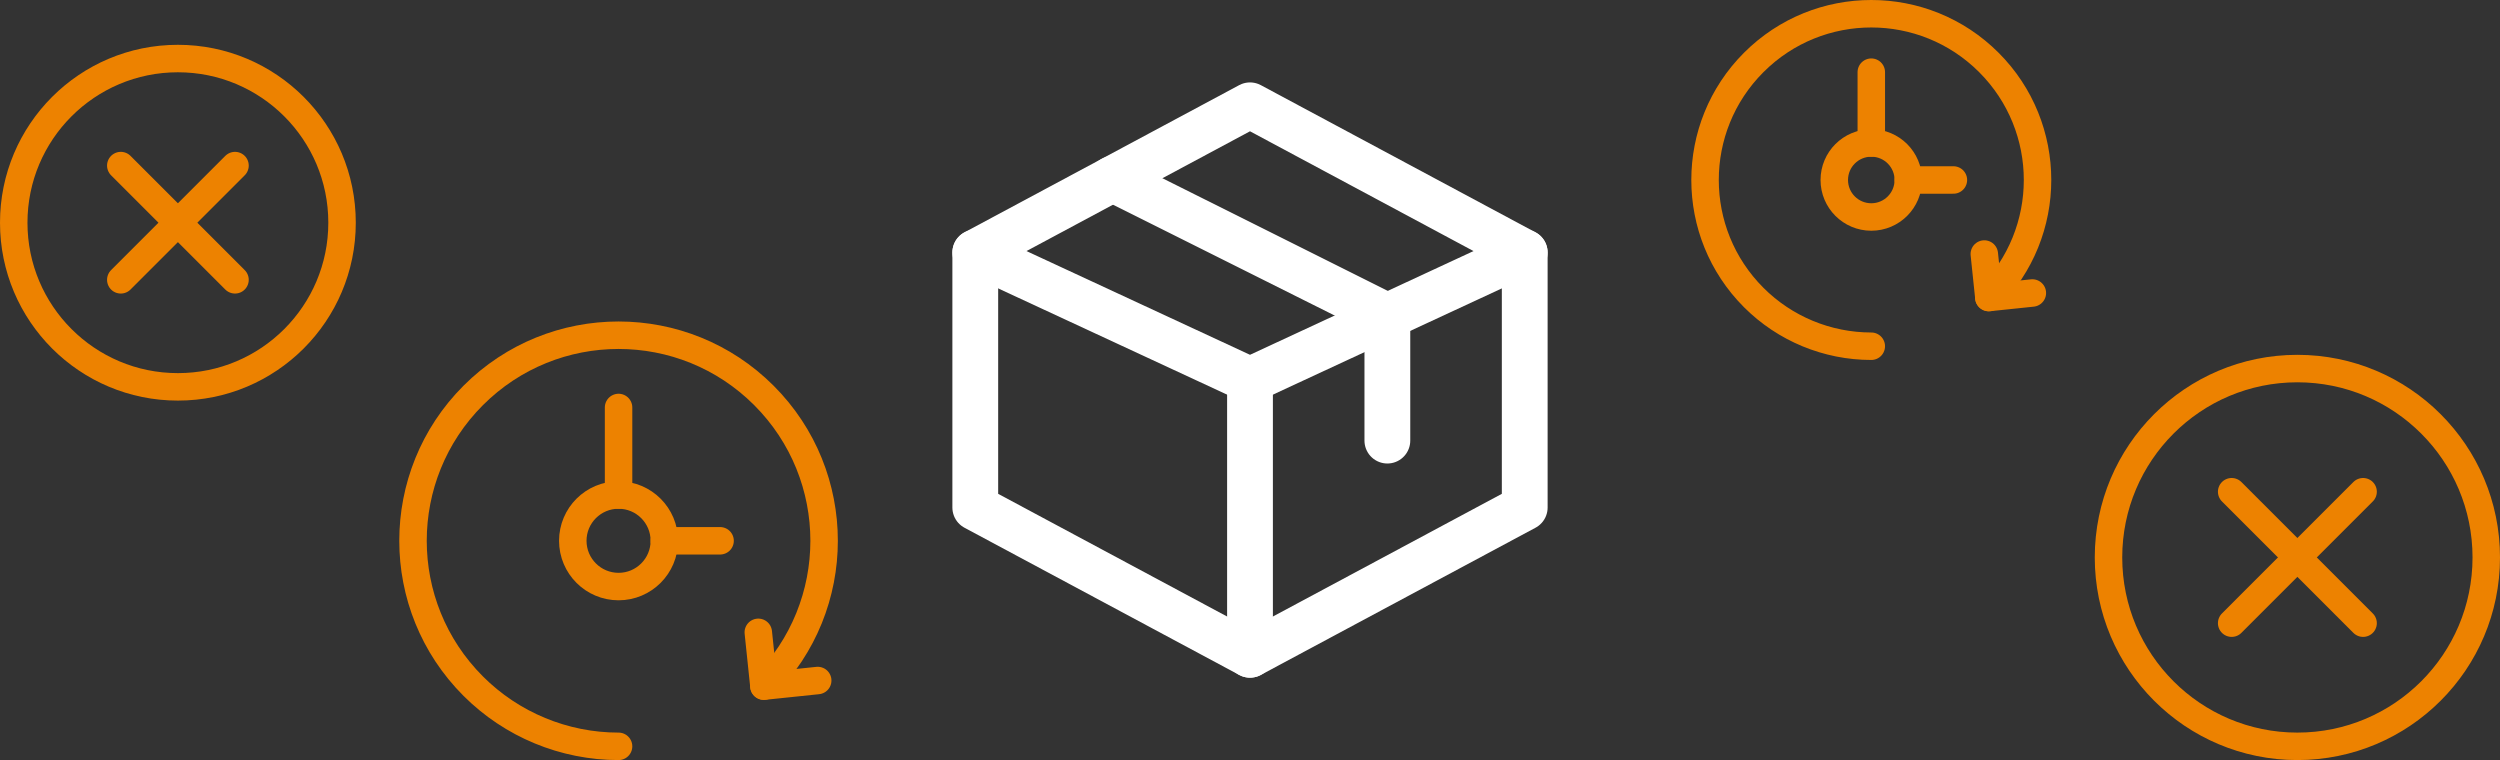
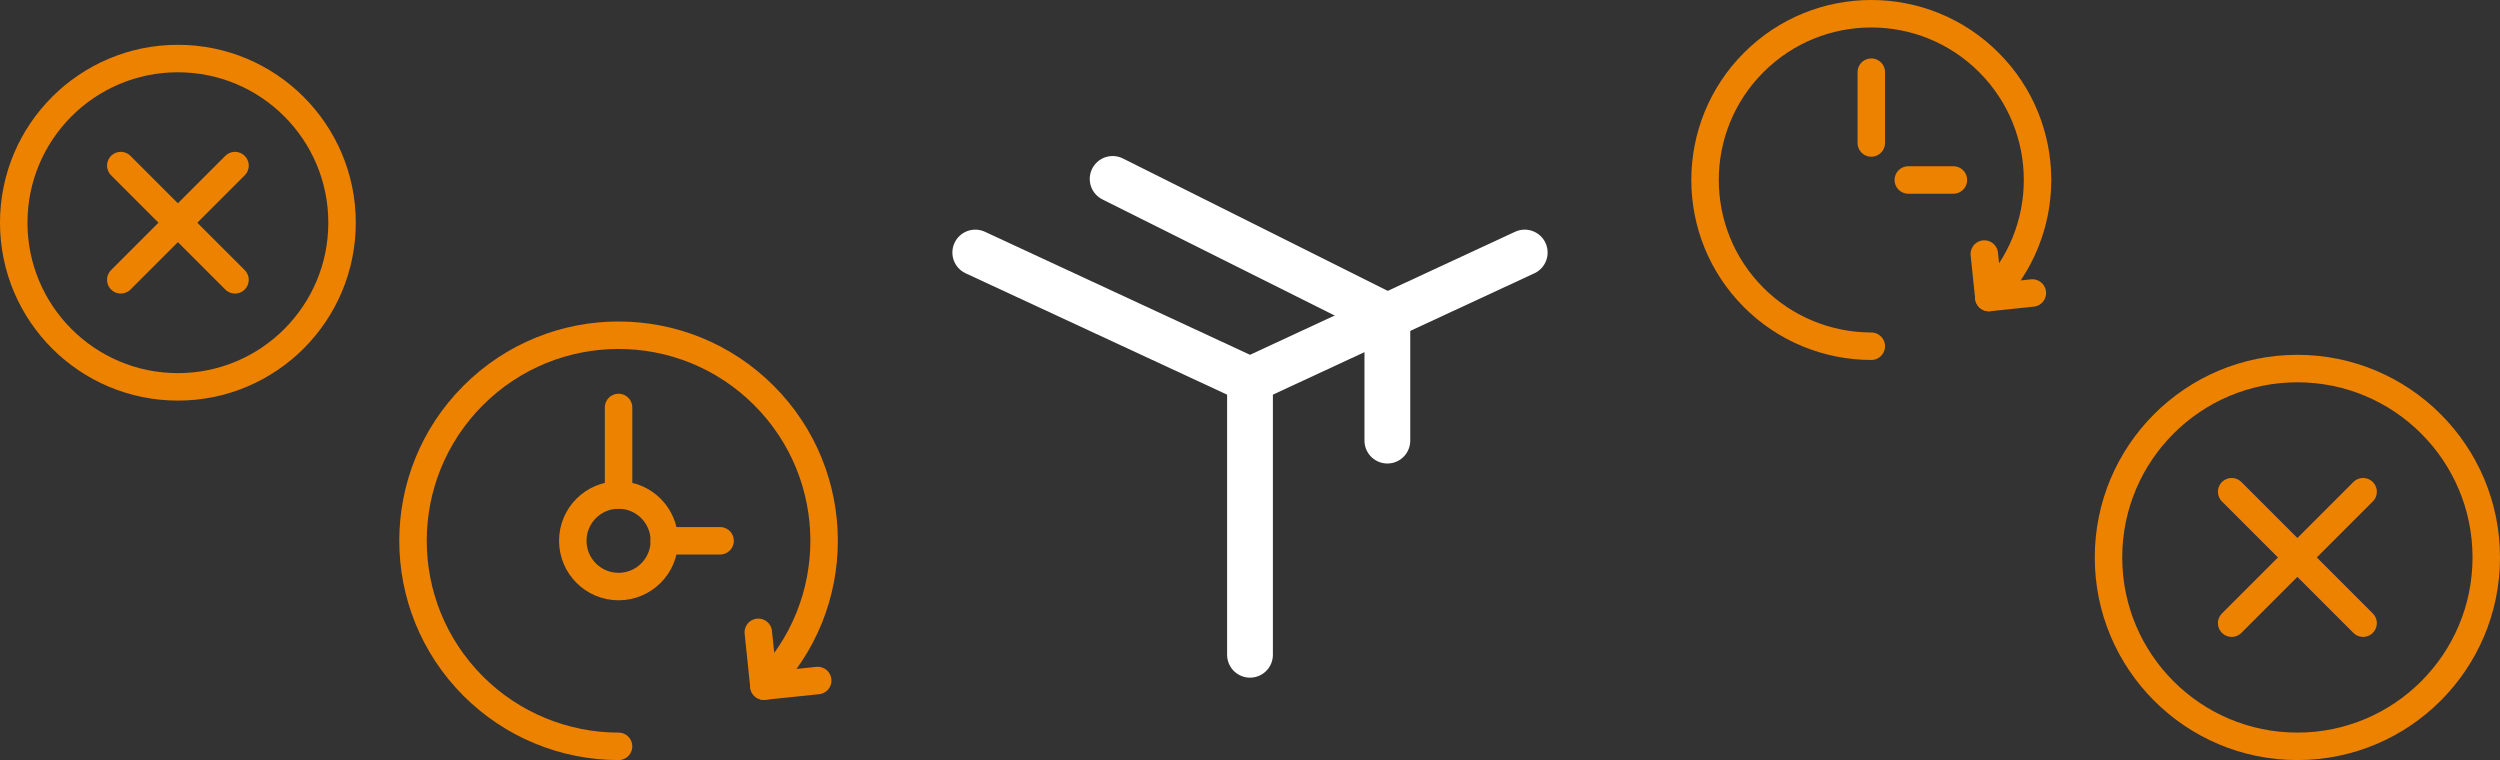
<svg xmlns="http://www.w3.org/2000/svg" xml:space="preserve" width="273px" height="83px" version="1.1" style="shape-rendering:geometricPrecision; text-rendering:geometricPrecision; image-rendering:optimizeQuality; fill-rule:evenodd; clip-rule:evenodd" viewBox="0 0 27300 8300">
  <rect x="0" y="0" width="27300" height="8300" fill="#333333" stroke="none" />
  <defs>
    <style type="text/css">
   
    .str1 {stroke:#ED8200;stroke-width:300;stroke-linecap:round;stroke-linejoin:round;stroke-miterlimit:2.613}
    .str0 {stroke:white;stroke-width:500;stroke-linecap:round;stroke-linejoin:round;stroke-miterlimit:2.613}
    .fil0 {fill:none}
   
  </style>
  </defs>
  <g id="Layer_x0020_1">
    <g id="_2730165131040">
-       <polygon class="fil0 str0" points="16650,2757.7 16650,5542.3 13650,7150 10650,5542.3 10650,2757.7 13650,1150 " />
      <polyline class="fil0 str0" points="10650,2757.7 13650,4150 16650,2757.7 " />
      <line class="fil0 str0" x1="13650" y1="7150" x2="13650" y2="4150" />
      <polyline class="fil0 str0" points="12150,1953.9 15150,3453.8 15150,4811.5 " />
      <g>
        <g>
          <line class="fil0 str1" x1="25805" y1="5369.7" x2="24369.8" y2="6804.9" />
          <line class="fil0 str1" x1="24369.8" y1="5369.7" x2="25805" y2="6804.9" />
        </g>
        <circle class="fil0 str1" cx="25087.4" cy="6087.3" r="2062.6" />
      </g>
      <g>
        <g>
          <line class="fil0 str1" x1="2566.3" y1="1808.2" x2="1319" y2="3055.6" />
          <line class="fil0 str1" x1="1319" y1="1808.2" x2="2566.3" y2="3055.6" />
        </g>
        <circle class="fil0 str1" cx="1942.6" cy="2431.9" r="1792.6" />
      </g>
      <g>
        <polyline class="fil0 str1" points="8929.4,7431.3 8341.9,7492.6 8280.6,6905.1 " />
        <path class="fil0 str1" d="M6754.7 8150c-595.3,0 -1166.2,-236.5 -1587.2,-657.4 -876.6,-876.6 -876.6,-2297.9 0,-3174.4 876.6,-876.7 2297.8,-876.7 3174.4,0 876.6,876.5 876.6,2297.8 0,3174.4" />
        <circle class="fil0 str1" cx="6754.7" cy="5905.4" r="499.8" />
        <line class="fil0 str1" x1="7254.5" y1="5905.4" x2="7863.3" y2="5905.4" />
        <line class="fil0 str1" x1="6754.7" y1="5405.6" x2="6754.7" y2="4449.7" />
      </g>
      <g>
        <polyline class="fil0 str1" points="22193.3,3199.5 21718.2,3249.1 21668.6,2774 " />
        <path class="fil0 str1" d="M20434.5 3780.8c-481.4,0 -943.2,-191.3 -1283.6,-531.7 -709,-709 -709,-1858.4 0,-2567.4 708.9,-708.9 1858.3,-708.9 2567.3,0 709,709 709,1858.4 0,2567.4" />
-         <circle class="fil0 str1" cx="20434.5" cy="1965.4" r="404.2" />
        <line class="fil0 str1" x1="20838.7" y1="1965.4" x2="21331.1" y2="1965.4" />
        <line class="fil0 str1" x1="20434.5" y1="1561.2" x2="20434.5" y2="788.1" />
      </g>
    </g>
  </g>
</svg>